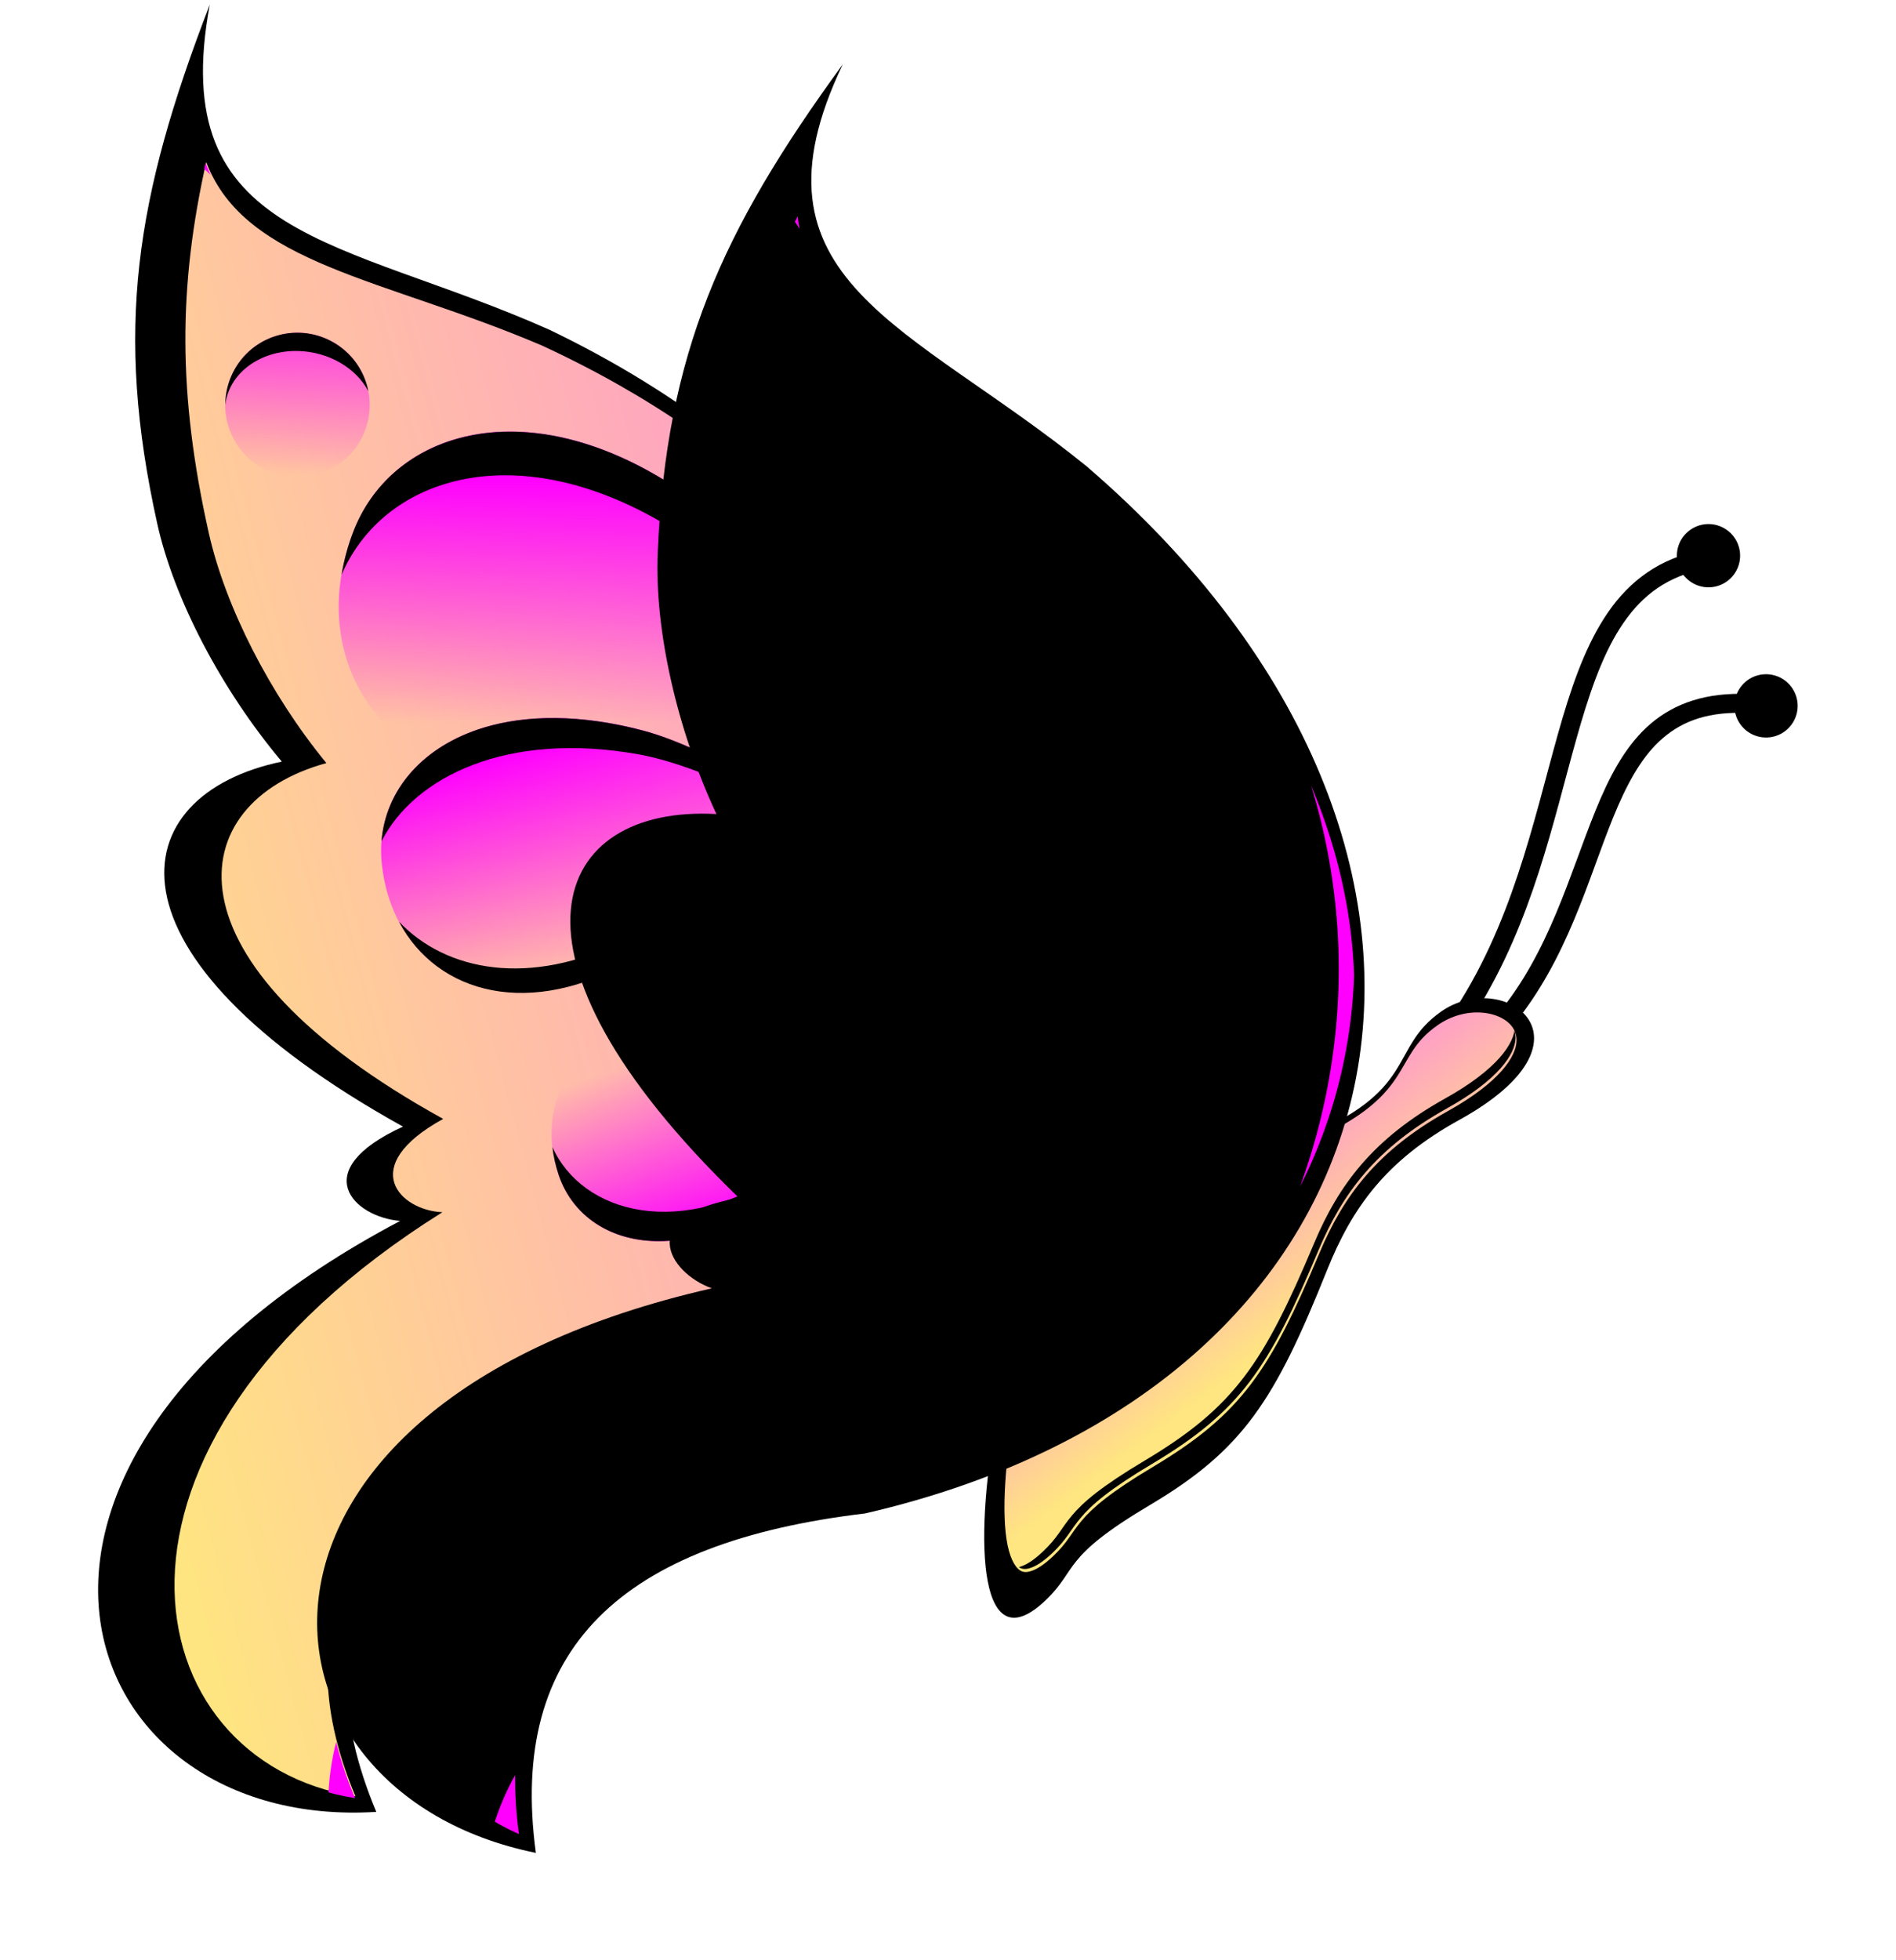
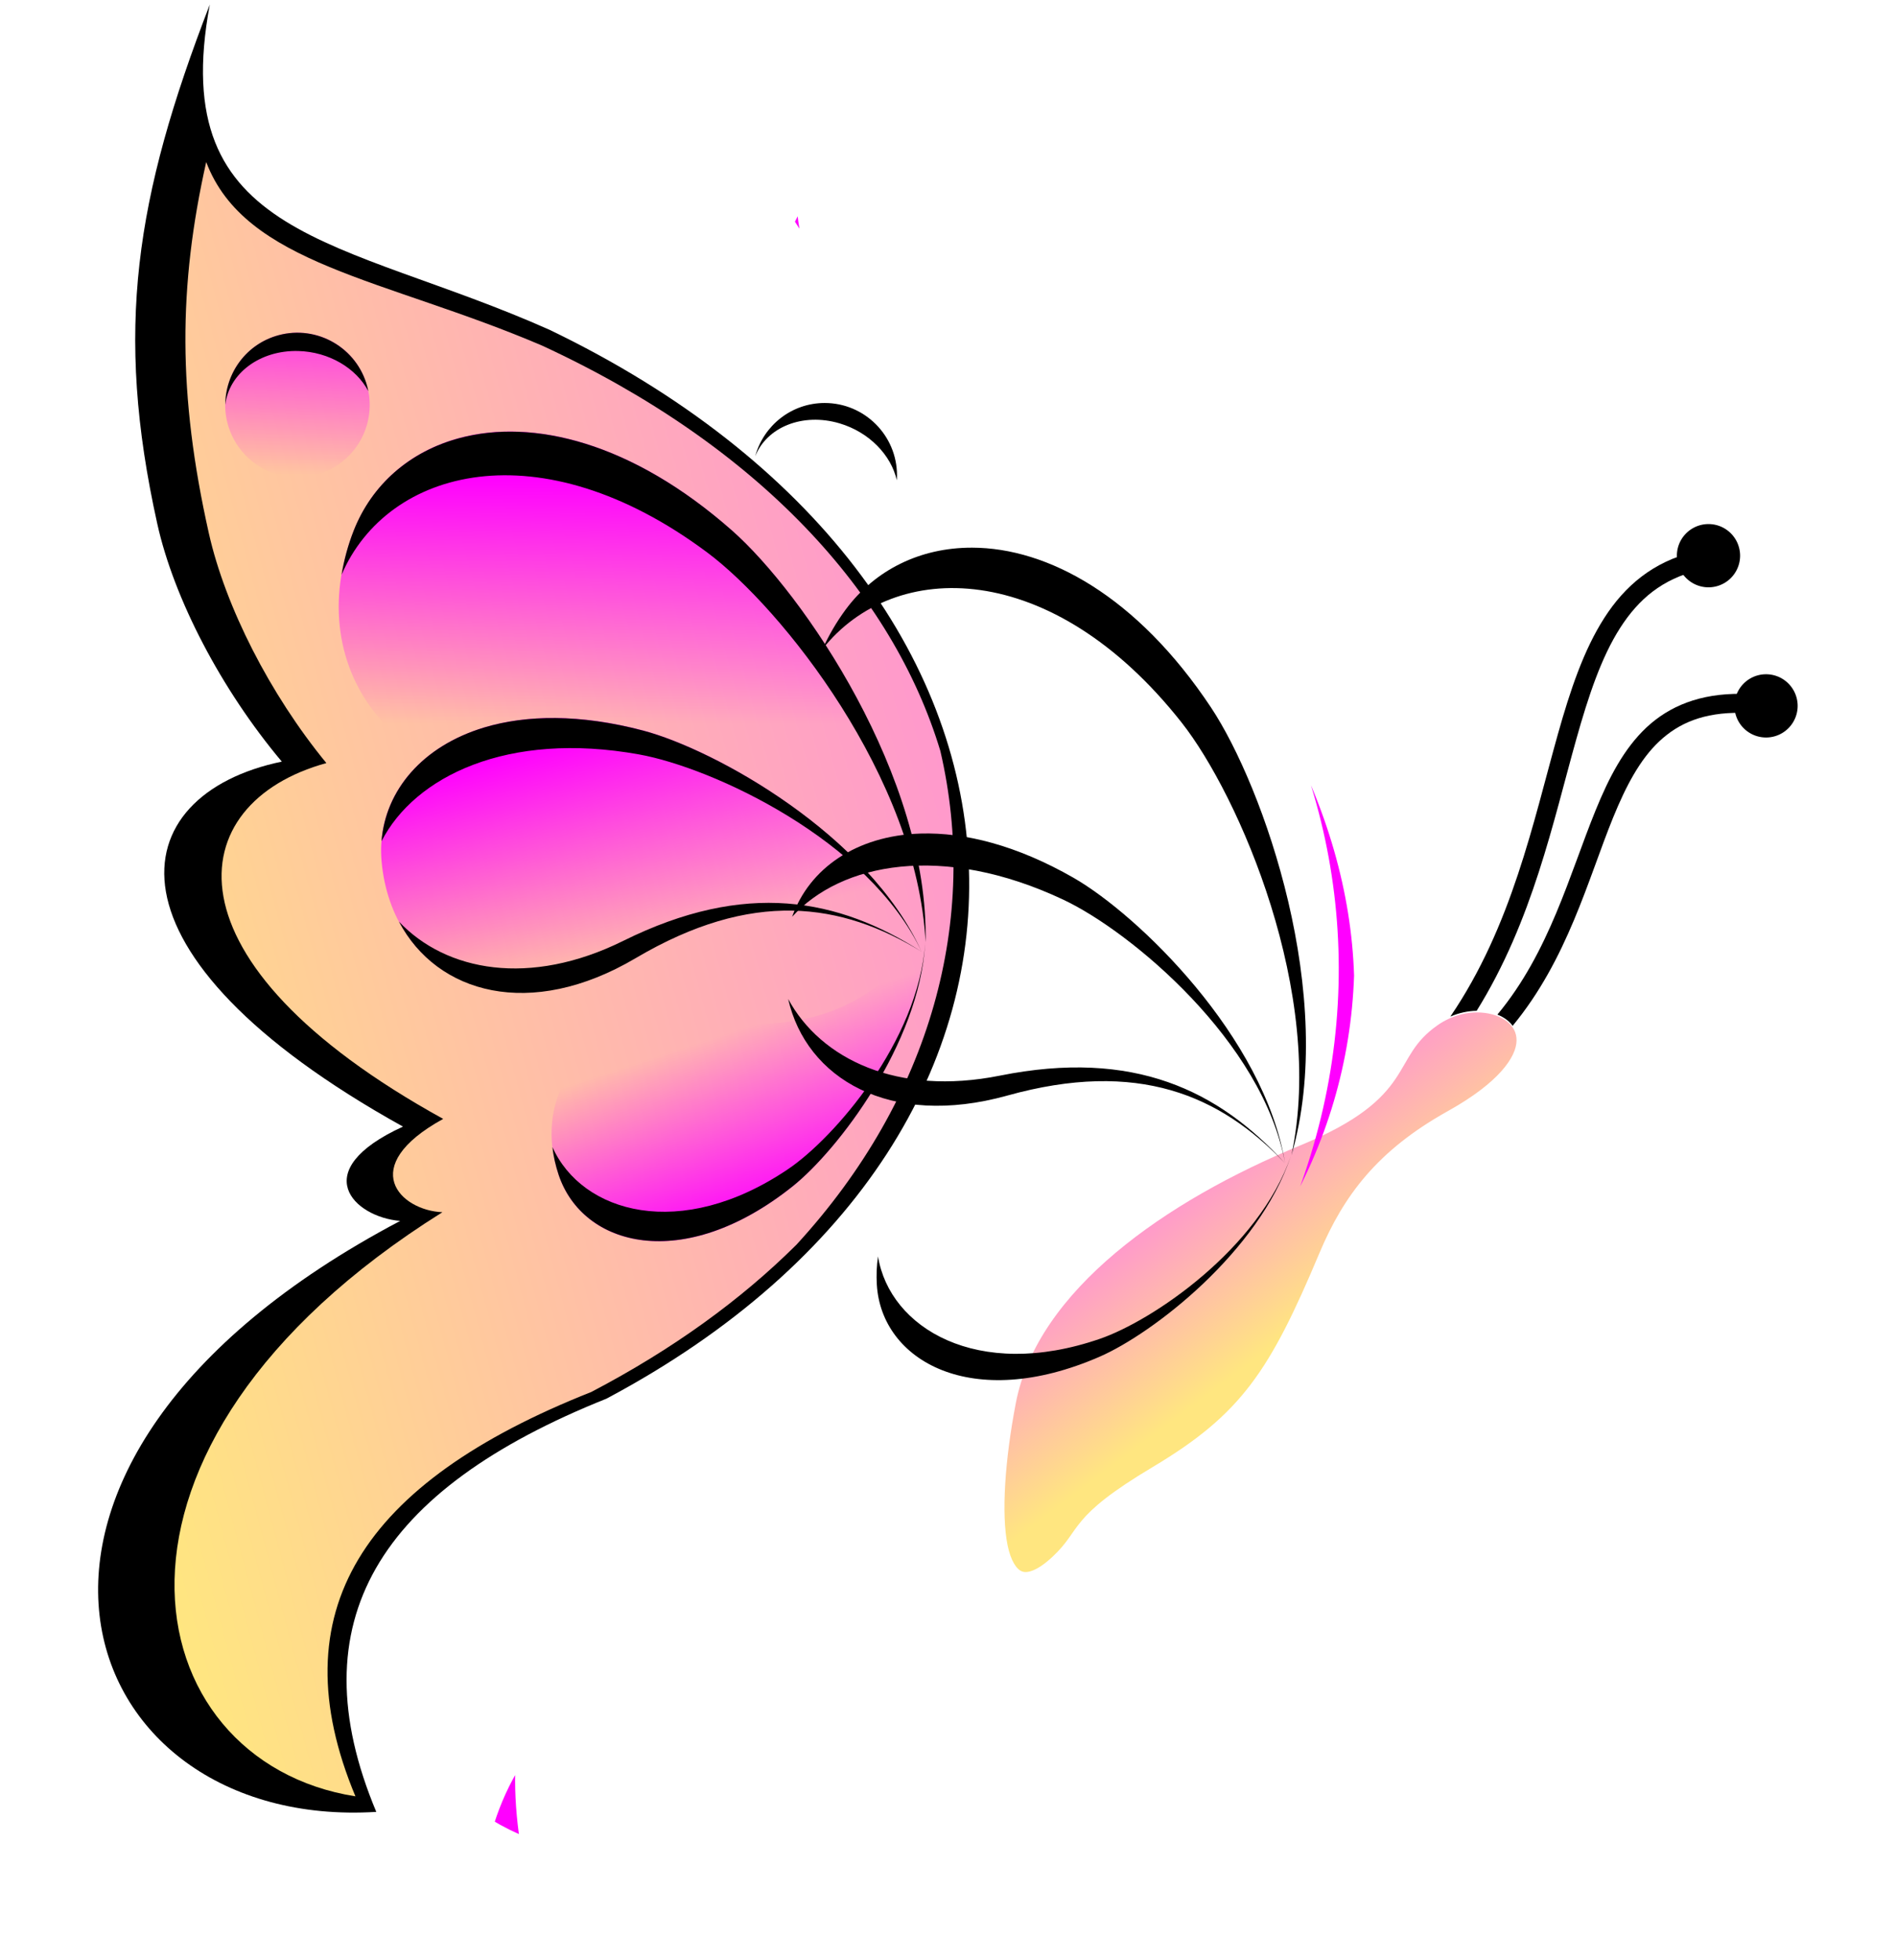
<svg xmlns="http://www.w3.org/2000/svg" xmlns:xlink="http://www.w3.org/1999/xlink" id="svg2" viewBox="0 0 300 310" version="1.0">
  <defs id="defs4">
    <linearGradient id="linearGradient3525">
      <stop id="stop3527" stop-color="#f0f" offset="0" />
      <stop id="stop3529" stop-color="#f0f" stop-opacity="0" offset="1" />
    </linearGradient>
    <linearGradient id="linearGradient3223">
      <stop id="stop3225" stop-color="#ffe680" offset="0" />
      <stop id="stop3227" stop-color="#f9c" offset="1" />
    </linearGradient>
    <filter id="filter3203">
      <feGaussianBlur id="feGaussianBlur3205" stdDeviation="11.888" />
    </filter>
    <clipPath id="clipPath3244" clipPathUnits="userSpaceOnUse">
      <path id="path3246" d="m363.19 342.94c-9.11 20.51-13.55 39.48-14.45 65.41-0.48 13.67 2.68 31.18 8.35 45.94-23.16 0.15-33.11 26.92 3.2 68.07-14.91 4.31-10.08 14.08-3.85 16.37-65.61 23.74-68 82.02-36.33 98.62-4.12-36.07 13.53-54.84 51.34-59.98 13.93-3.67 26.06-9.19 36.35-16.12 0.05-0.03 0.1-0.07 0.15-0.1 26.17-19.61 40.32-48.85 41.21-80.02v-0.03c-0.8-29.92-14.81-62.13-43.23-90.06-20.76-19.23-41.05-28.2-42.74-48.1z" fill-rule="evenodd" fill="#fc0" />
    </clipPath>
    <filter id="filter3398">
      <feGaussianBlur id="feGaussianBlur3400" stdDeviation="2.534" />
    </filter>
    <clipPath id="clipPath3413" clipPathUnits="userSpaceOnUse">
-       <path id="path3415" d="m472.41 495.66c-2.2-0.15-4.7 0.49-6.88 2.06-3.81 2.74-4.48 5.42-6.65 8.72-2.18 3.3-5.78 6.88-15 10.78-21.38 9.04-41.63 23.56-45.07 41.87-1.74 9.27-2.32 18.1-1.31 23.16 0.51 2.53 1.42 3.93 2.31 4.25 0.45 0.16 1 0.13 1.81-0.22 0.82-0.35 1.85-1.07 3.04-2.22 2.33-2.25 2.84-3.71 4.56-5.81s4.52-4.61 11.28-8.75c13.99-8.58 18.51-15.61 26.34-34.75 3.82-9.31 9.14-16.68 20.35-23.09 8.13-4.66 10.81-8.84 10.84-11.44 0.02-1.3-0.54-2.33-1.53-3.13-0.99-0.79-2.45-1.33-4.09-1.43z" fill-rule="evenodd" transform="matrix(.982 0 0 .955 8.72 24.105)" fill="url(#linearGradient3417)" />
-     </clipPath>
+       </clipPath>
    <linearGradient id="linearGradient3417" y2="535.87" xlink:href="#linearGradient3223" gradientUnits="userSpaceOnUse" x2="411.89" y1="558" x1="428.93" />
    <linearGradient id="linearGradient2326" y2="480.62" xlink:href="#linearGradient3223" gradientUnits="userSpaceOnUse" x2="452.5" y1="480.62" x1="299.87" />
    <linearGradient id="linearGradient2328" y2="471.75" xlink:href="#linearGradient3525" gradientUnits="userSpaceOnUse" x2="401.75" y1="433.9" x1="411.89" />
    <linearGradient id="linearGradient2330" y2="507.97" xlink:href="#linearGradient3525" gradientUnits="userSpaceOnUse" x2="388.4" y1="472.53" x1="388.4" />
    <linearGradient id="linearGradient2332" y2="524.79" xlink:href="#linearGradient3525" gradientUnits="userSpaceOnUse" x2="398" y1="554.04" x1="399.52" />
    <linearGradient id="linearGradient2334" y2="429.86" xlink:href="#linearGradient3525" gradientUnits="userSpaceOnUse" x2="375.36" y1="397.92" x1="383.92" />
  </defs>
  <g id="layer1">
    <g id="g2290" transform="translate(-238.07 -335.77)">
      <g id="g3545">
        <g id="g3433" fill-rule="evenodd" transform="matrix(.966 -.259 .259 .966 -177.13 98.517)">
          <path id="path3435" d="m410 409.51c-27.92-22.62-55-29.29-38.57-63.58-19.29 26.43-27.92 45.79-29.29 77.15-0.53 12.11 2.98 27.92 9.29 41.43-25.79-1.47-36.84 21.64 3.57 60.71-16.59 2.8-11.21 11.82-4.29 14.29-80.84 18.35-75.44 79.64-27.85 89.28-4.39-32.31 13.52-49.1 52.09-53.68 88.6-20.42 106.15-104.48 35.05-165.6z" />
          <path id="path3437" d="m364.43 369.84c-9.33 17.81-13.87 34.3-14.8 56.82-0.48 11.87 2.74 27.08 8.55 39.9-23.72 0.13-33.91 23.39 3.28 59.13-15.27 3.74-10.32 12.23-3.94 14.22-67.21 20.61-69.66 71.24-37.21 85.65-4.22-31.32 13.86-47.63 52.58-52.09 14.28-3.19 26.7-7.98 37.24-14 0.05-0.03 0.11-0.06 0.16-0.09 26.81-17.03 41.31-42.43 42.21-69.5v-0.04c-0.82-25.98-15.17-53.96-44.28-78.22-21.27-16.7-42.05-24.5-43.79-41.78z" fill="url(#linearGradient2326)" />
          <path id="path3439" d="m442.2 519.27c7.79-25.19-4.11-58.96-12.52-71.61-19.72-29.7-46.3-31.04-57.82-15.43-13.91 18.84-4.86 43.37 25.69 49.27 27.24 5.26 39.05 19.35 44.65 37.77z" fill="url(#linearGradient2328)" />
          <path id="path3441" d="m441.39 519.75c-3.33-20.1-23.25-39.32-33.45-45.17-23.92-13.72-42.78-5.48-45.35 9.27-3.09 17.8 11.66 31.63 34.84 25.18 20.67-5.75 33.72-0.08 43.96 10.72z" fill="url(#linearGradient2330)" />
          <path id="path3443" d="m442.77 517.21c-4.45 15.75-22.05 29.34-30.69 33.11-20.28 8.85-34.56 0.63-35.28-11.37-0.87-14.48 12.12-24.22 30-17.04 15.95 6.4 26.85 3.02 35.97-4.7z" fill="url(#linearGradient2332)" />
          <path id="path3447" d="m391.88 422.38c-8.19-0.02-15.36 3.5-20.04 9.84-1.47 2-2.66 4.08-3.62 6.19 11.35-14.36 36.31-14.37 56.81 11.62 9.06 11.49 22.83 42.92 17.38 68.44 7.3-25.11-4.41-58.29-12.72-70.81-11.71-17.63-25.86-25.26-37.81-25.28z" />
          <path id="path3449" d="m442.31 518.62c-5.09 14.65-21.84 26-30.22 28.88-19.38 6.68-33.27-1.74-35.09-13.03-0.22 1.43-0.28 2.91-0.19 4.47 0.72 12 15 20.22 35.28 11.37 8.39-3.66 25.15-16.55 30.22-31.69z" />
          <path id="path3451" d="m362.78 493.75c2.85 12.55 16.03 20.46 34.66 15.28 20.66-5.75 33.72-0.08 43.97 10.72-10.53-11.54-23.93-18.13-45.16-13.87-16.14 3.23-28.3-2.58-33.47-12.13z" />
          <path id="path3453" d="m383.75 467.59c-10.25 0.32-17.65 5.57-20.34 13.16 7.69-8.49 23.75-11.73 42.93-2.69 10.68 5.04 31.58 22.43 35.07 41.69-3.33-20.09-23.28-39.31-33.47-45.16-8.97-5.14-17.24-7.21-24.19-7z" />
-           <path id="path3455" filter="url(#filter3203)" d="m358.72 329.84c-9.33 23.39 286.12 45.02 285.2 74.59-0.49 15.59 2.74 35.56 8.55 52.39-23.73 0.16-33.91 30.7 3.28 77.62-15.27 4.91-10.32 16.06-3.95 18.67-67.21 27.07-369.65 93.53-337.21 112.45-4.22-41.12 13.86-62.53 52.59-68.39 14.27-4.19 26.7-10.47 37.24-18.38l0.15-0.12c62.93-62.56 49.86-154.9-2.06-193.97-21.27-21.93-42.06-32.17-43.79-54.86z" clip-path="url(#clipPath3244)" transform="matrix(1.024 0 0 .869 -7.619 71.963)" fill="#f0f" />
        </g>
        <g id="g3539" transform="matrix(.966 -.259 .259 .966 -99.542 79.53)">
          <path id="path3533" d="m386.79 418.43a11.429 11.429 0 1 1 -22.86 0 11.429 11.429 0 1 1 22.86 0z" transform="translate(-86.786 -9.5)" fill="url(#linearGradient2334)" />
          <path id="path3535" d="m288.56 397.5c-5.27 0-9.68 3.58-11 8.44 1.82-4.62 7.51-6.95 13.35-5.22 4.69 1.39 8.16 5.02 9.06 9 0.02-0.26 0.03-0.52 0.03-0.78 0-6.31-5.13-11.44-11.44-11.44z" />
        </g>
      </g>
-       <path id="path2162" d="m395.71 560.22c-3.67 20.19-2.57 38.58 7.86 28.57 5.1-4.89 2.37-6.66 16.43-15 14.8-8.77 19.8-16.59 28.04-37.14 3.94-9.84 9.31-17.37 20.89-23.75 23.12-12.74 7.06-24.13-2.86-17.14-8.42 5.92-3.39 12.62-22.5 20.17-22.55 8.92-44.13 23.85-47.86 44.29z" fill-rule="evenodd" />
      <path id="path3329" d="m472.41 495.66c-2.2-0.15-4.7 0.49-6.88 2.06-3.81 2.74-4.48 5.42-6.65 8.72-2.18 3.3-5.78 6.88-15 10.78-21.38 9.04-41.63 23.56-45.07 41.87-1.74 9.27-2.32 18.1-1.31 23.16 0.51 2.53 1.42 3.93 2.31 4.25 0.45 0.16 1 0.13 1.81-0.22 0.82-0.35 1.85-1.07 3.04-2.22 2.33-2.25 2.84-3.71 4.56-5.81s4.52-4.61 11.28-8.75c13.99-8.58 18.51-15.61 26.34-34.75 3.82-9.31 9.14-16.68 20.35-23.09 8.13-4.66 10.81-8.84 10.84-11.44 0.02-1.3-0.54-2.33-1.53-3.13-0.99-0.79-2.45-1.33-4.09-1.43z" fill-rule="evenodd" transform="matrix(1 0 0 .973 0 13.623)" fill="url(#linearGradient3417)" />
      <path id="path3361" d="m473 493.62c-2.28-0.05-4.77 0.6-6.94 2.13-8.42 5.93-3.39 12.63-22.5 20.19-22.55 8.91-44.12 23.84-47.84 44.28-3.68 20.19-2.59 38.57 7.84 28.56 5.1-4.89 2.38-6.66 16.44-15 14.8-8.77 19.8-16.57 28.03-37.12 3.94-9.84 9.33-17.37 20.91-23.75 18.06-9.96 12.21-19.1 4.06-19.29zm-1.44 2c0.29 0 0.57 0.02 0.85 0.04 1.64 0.1 3.1 0.63 4.09 1.4 0.99 0.78 1.55 1.77 1.53 3.03-0.03 2.54-2.71 6.6-10.84 11.13-11.21 6.24-16.53 13.42-20.35 22.47-7.83 18.61-12.35 25.44-26.34 33.78-6.76 4.03-9.56 6.45-11.28 8.5-1.72 2.04-2.23 3.47-4.56 5.65-1.19 1.12-2.22 1.82-3.04 2.16-0.81 0.35-1.36 0.38-1.81 0.22-0.89-0.31-1.8-1.66-2.31-4.12-1.01-4.93-0.43-13.53 1.31-22.54 3.44-17.8 23.69-31.92 45.07-40.72 9.22-3.79 12.82-7.26 15-10.46 2.17-3.21 2.84-5.83 6.65-8.5 1.9-1.34 4.05-1.99 6.03-2.04z" fill-rule="evenodd" clip-path="url(#clipPath3413)" transform="matrix(1.018 0 0 1.018 -8.881 -10.927)" filter="url(#filter3398)" />
-       <path id="path2164" d="m410 409.51c-27.92-22.62-55-29.29-38.57-63.58-19.29 26.43-27.92 45.79-29.29 77.15-0.53 12.11 2.98 27.92 9.29 41.43-25.79-1.47-36.84 21.64 3.57 60.71-16.59 2.8-11.21 11.82-4.29 14.29-80.84 18.35-75.44 79.64-27.85 89.28-4.39-32.31 13.52-49.1 52.09-53.68 88.6-20.42 106.15-104.48 35.05-165.6z" fill-rule="evenodd" />
      <path id="path3143" d="m364.43 369.84c-9.33 17.81-13.87 34.3-14.8 56.82-0.48 11.87 2.74 27.08 8.55 39.9-23.72 0.13-33.91 23.39 3.28 59.13-15.27 3.74-10.32 12.23-3.94 14.22-67.21 20.61-69.66 71.24-37.21 85.65-4.22-31.32 13.86-47.63 52.58-52.09 14.28-3.19 26.7-7.98 37.24-14 0.05-0.03 0.11-0.06 0.16-0.09 26.81-17.03 41.31-42.43 42.21-69.5v-0.04c-0.82-25.98-15.17-53.96-44.28-78.22-21.27-16.7-42.05-24.5-43.79-41.78z" fill-rule="evenodd" fill="url(#linearGradient2326)" />
      <path id="path2214" d="m442.2 519.27c7.79-25.19-4.11-58.96-12.52-71.61-19.72-29.7-46.3-31.04-57.82-15.43-13.91 18.84-4.86 43.37 25.69 49.27 27.24 5.26 39.05 19.35 44.65 37.77z" fill-rule="evenodd" fill="url(#linearGradient2328)" />
      <path id="path2218" d="m441.39 519.75c-3.33-20.1-23.25-39.32-33.45-45.17-23.92-13.72-42.78-5.48-45.35 9.27-3.09 17.8 11.66 31.63 34.84 25.18 20.67-5.75 33.72-0.08 43.96 10.72z" fill-rule="evenodd" fill="url(#linearGradient2330)" />
      <path id="path2220" d="m442.77 517.21c-4.45 15.75-22.05 29.34-30.69 33.11-20.28 8.85-34.56 0.63-35.28-11.37-0.87-14.48 12.12-24.22 30-17.04 15.95 6.4 26.85 3.02 35.97-4.7z" fill-rule="evenodd" fill="url(#linearGradient2332)" />
      <path id="path3517" d="m386.79 418.43a11.429 11.429 0 1 1 -22.86 0 11.429 11.429 0 1 1 22.86 0z" transform="translate(-6.786 -7.5)" fill="url(#linearGradient2334)" />
      <path id="path3154" d="m391.88 422.38c-8.19-0.02-15.36 3.5-20.04 9.84-1.47 2-2.66 4.08-3.62 6.19 11.35-14.36 36.31-14.37 56.81 11.62 9.06 11.49 22.83 42.92 17.38 68.44 7.3-25.11-4.41-58.29-12.72-70.81-11.71-17.63-25.86-25.26-37.81-25.28z" fill-rule="evenodd" />
      <path id="path3164" fill-rule="evenodd" d="m442.31 518.62c-5.09 14.65-21.84 26-30.22 28.88-19.38 6.68-33.27-1.74-35.09-13.03-0.22 1.43-0.28 2.91-0.19 4.47 0.72 12 15 20.22 35.28 11.37 8.39-3.66 25.15-16.55 30.22-31.69z" />
      <path id="path3159" fill-rule="evenodd" d="m362.78 493.75c2.85 12.55 16.03 20.46 34.66 15.28 20.66-5.75 33.72-0.08 43.97 10.72-10.53-11.54-23.93-18.13-45.16-13.87-16.14 3.23-28.3-2.58-33.47-12.13z" />
      <path id="path3171" fill-rule="evenodd" d="m383.75 467.59c-10.25 0.32-17.65 5.57-20.34 13.16 7.69-8.49 23.75-11.73 42.93-2.69 10.68 5.04 31.58 22.43 35.07 41.69-3.33-20.09-23.28-39.31-33.47-45.16-8.97-5.14-17.24-7.21-24.19-7z" />
      <path id="path3177" filter="url(#filter3203)" d="m358.72 329.84c-9.33 23.39 286.12 45.02 285.2 74.59-0.49 15.59 2.74 35.56 8.55 52.39-23.73 0.16-33.91 30.7 3.28 77.62-15.27 4.91-10.32 16.06-3.95 18.67-67.21 27.07-369.65 93.53-337.21 112.45-4.22-41.12 13.86-62.53 52.59-68.39 14.27-4.19 26.7-10.47 37.24-18.38l0.15-0.12c62.93-62.56 49.86-154.9-2.06-193.97-21.27-21.93-42.06-32.17-43.79-54.86z" clip-path="url(#clipPath3244)" fill-rule="evenodd" transform="matrix(1.024 0 0 .869 -7.619 71.963)" fill="#f0f" />
      <path id="path3339" d="m513.59 445.5c-6.54-0.08-11.39 1.94-15 5.31-3.6 3.38-5.96 7.98-8.06 13.13-4.12 10.11-7.3 22.39-15.53 32.28 0.56 0.22 1.08 0.52 1.5 0.84 0.36 0.28 0.67 0.6 0.91 0.94 8.69-10.51 11.92-23.16 15.9-32.94 2.04-4.99 4.24-9.18 7.31-12.06 3.08-2.88 7-4.58 12.94-4.5l0.03-3z" fill-rule="evenodd" />
      <path id="path3341" d="m506.06 423.06c-6.42 1.57-10.9 5.36-14.15 10.44-3.26 5.08-5.38 11.41-7.35 18.41-3.9 13.87-7.27 30.33-17 44.62 1.39-0.59 2.81-0.89 4.16-0.91 8.86-14.24 12.11-29.98 15.75-42.9 1.94-6.91 3.98-13.01 6.94-17.63 2.95-4.61 6.7-7.74 12.37-9.12l-0.72-2.91z" fill-rule="evenodd" />
      <path id="path3357" d="m513.93 423.79a5.357 5.357 0 1 1 -10.72 0 5.357 5.357 0 1 1 10.72 0z" transform="matrix(.933 0 0 .933 33.905 28.253)" />
      <path id="path3359" d="m513.93 423.79a5.357 5.357 0 1 1 -10.72 0 5.357 5.357 0 1 1 10.72 0z" transform="matrix(.933 0 0 .933 43.012 52.003)" />
      <path id="path3522" d="m368.56 399.5c-5.27 0-9.68 3.58-11 8.44 1.82-4.62 7.51-6.95 13.35-5.22 4.69 1.39 8.16 5.02 9.06 9 0.02-0.26 0.03-0.52 0.03-0.78 0-6.31-5.13-11.44-11.44-11.44z" />
    </g>
  </g>
</svg>